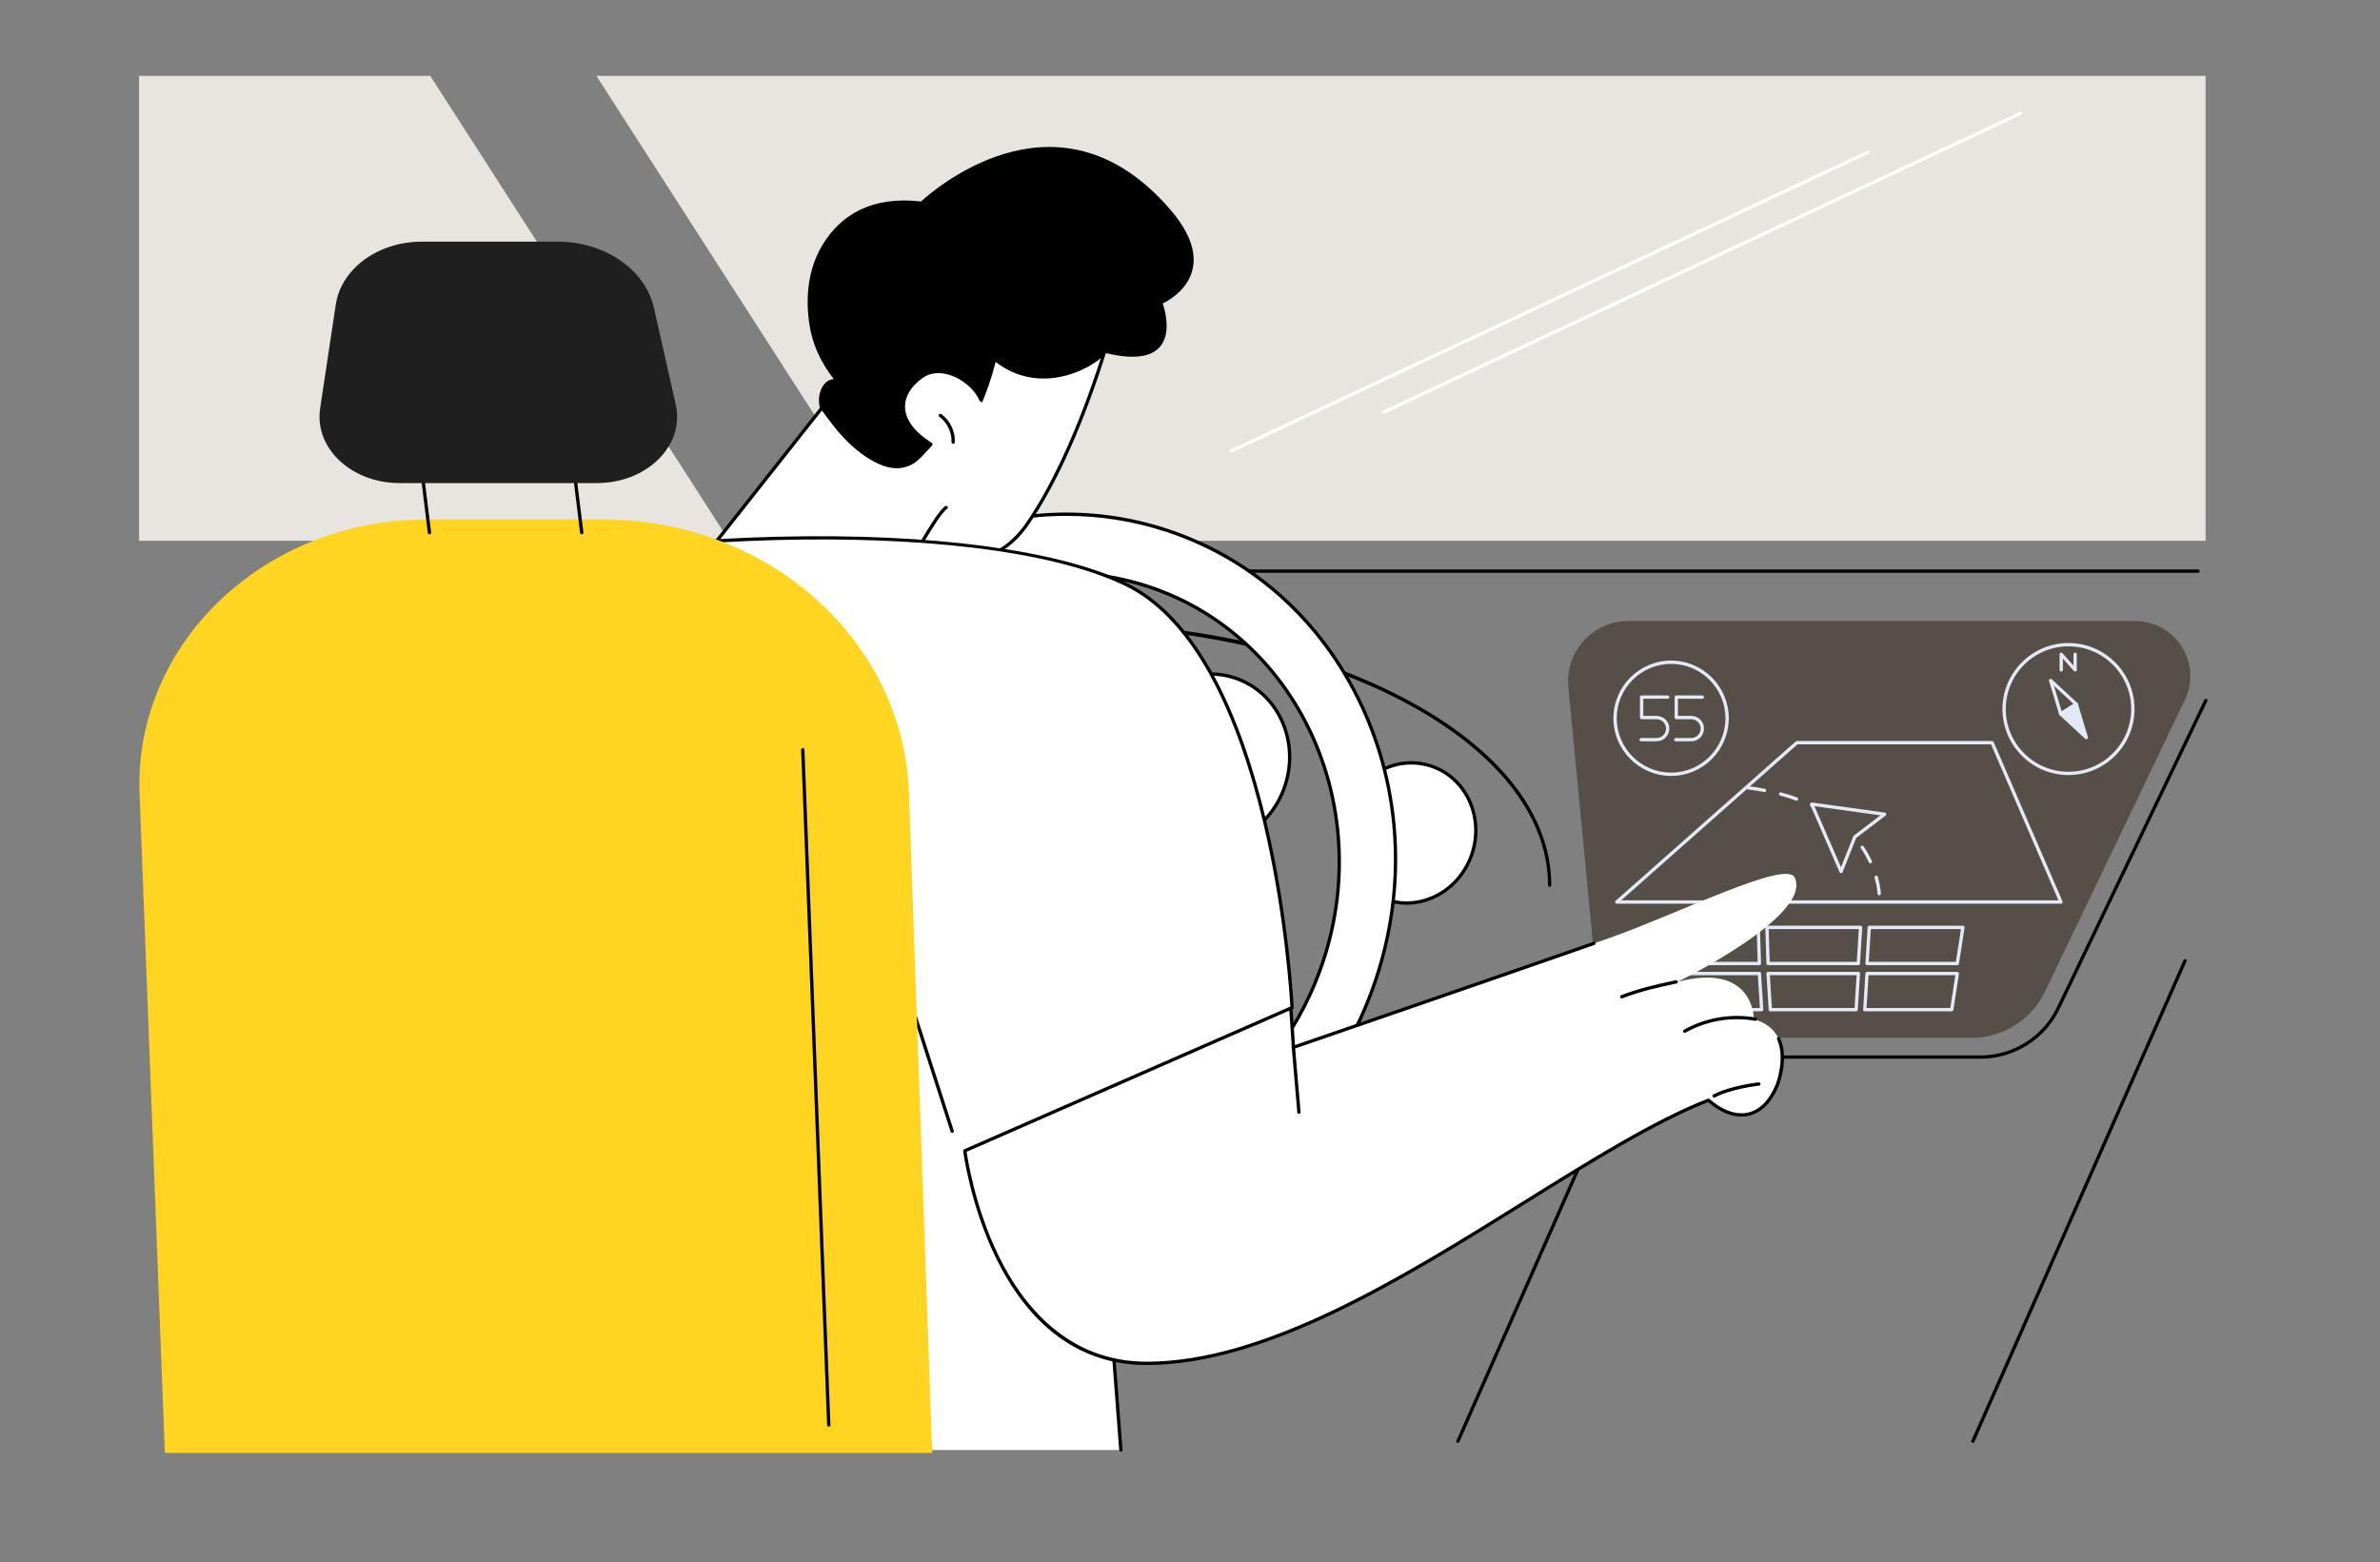
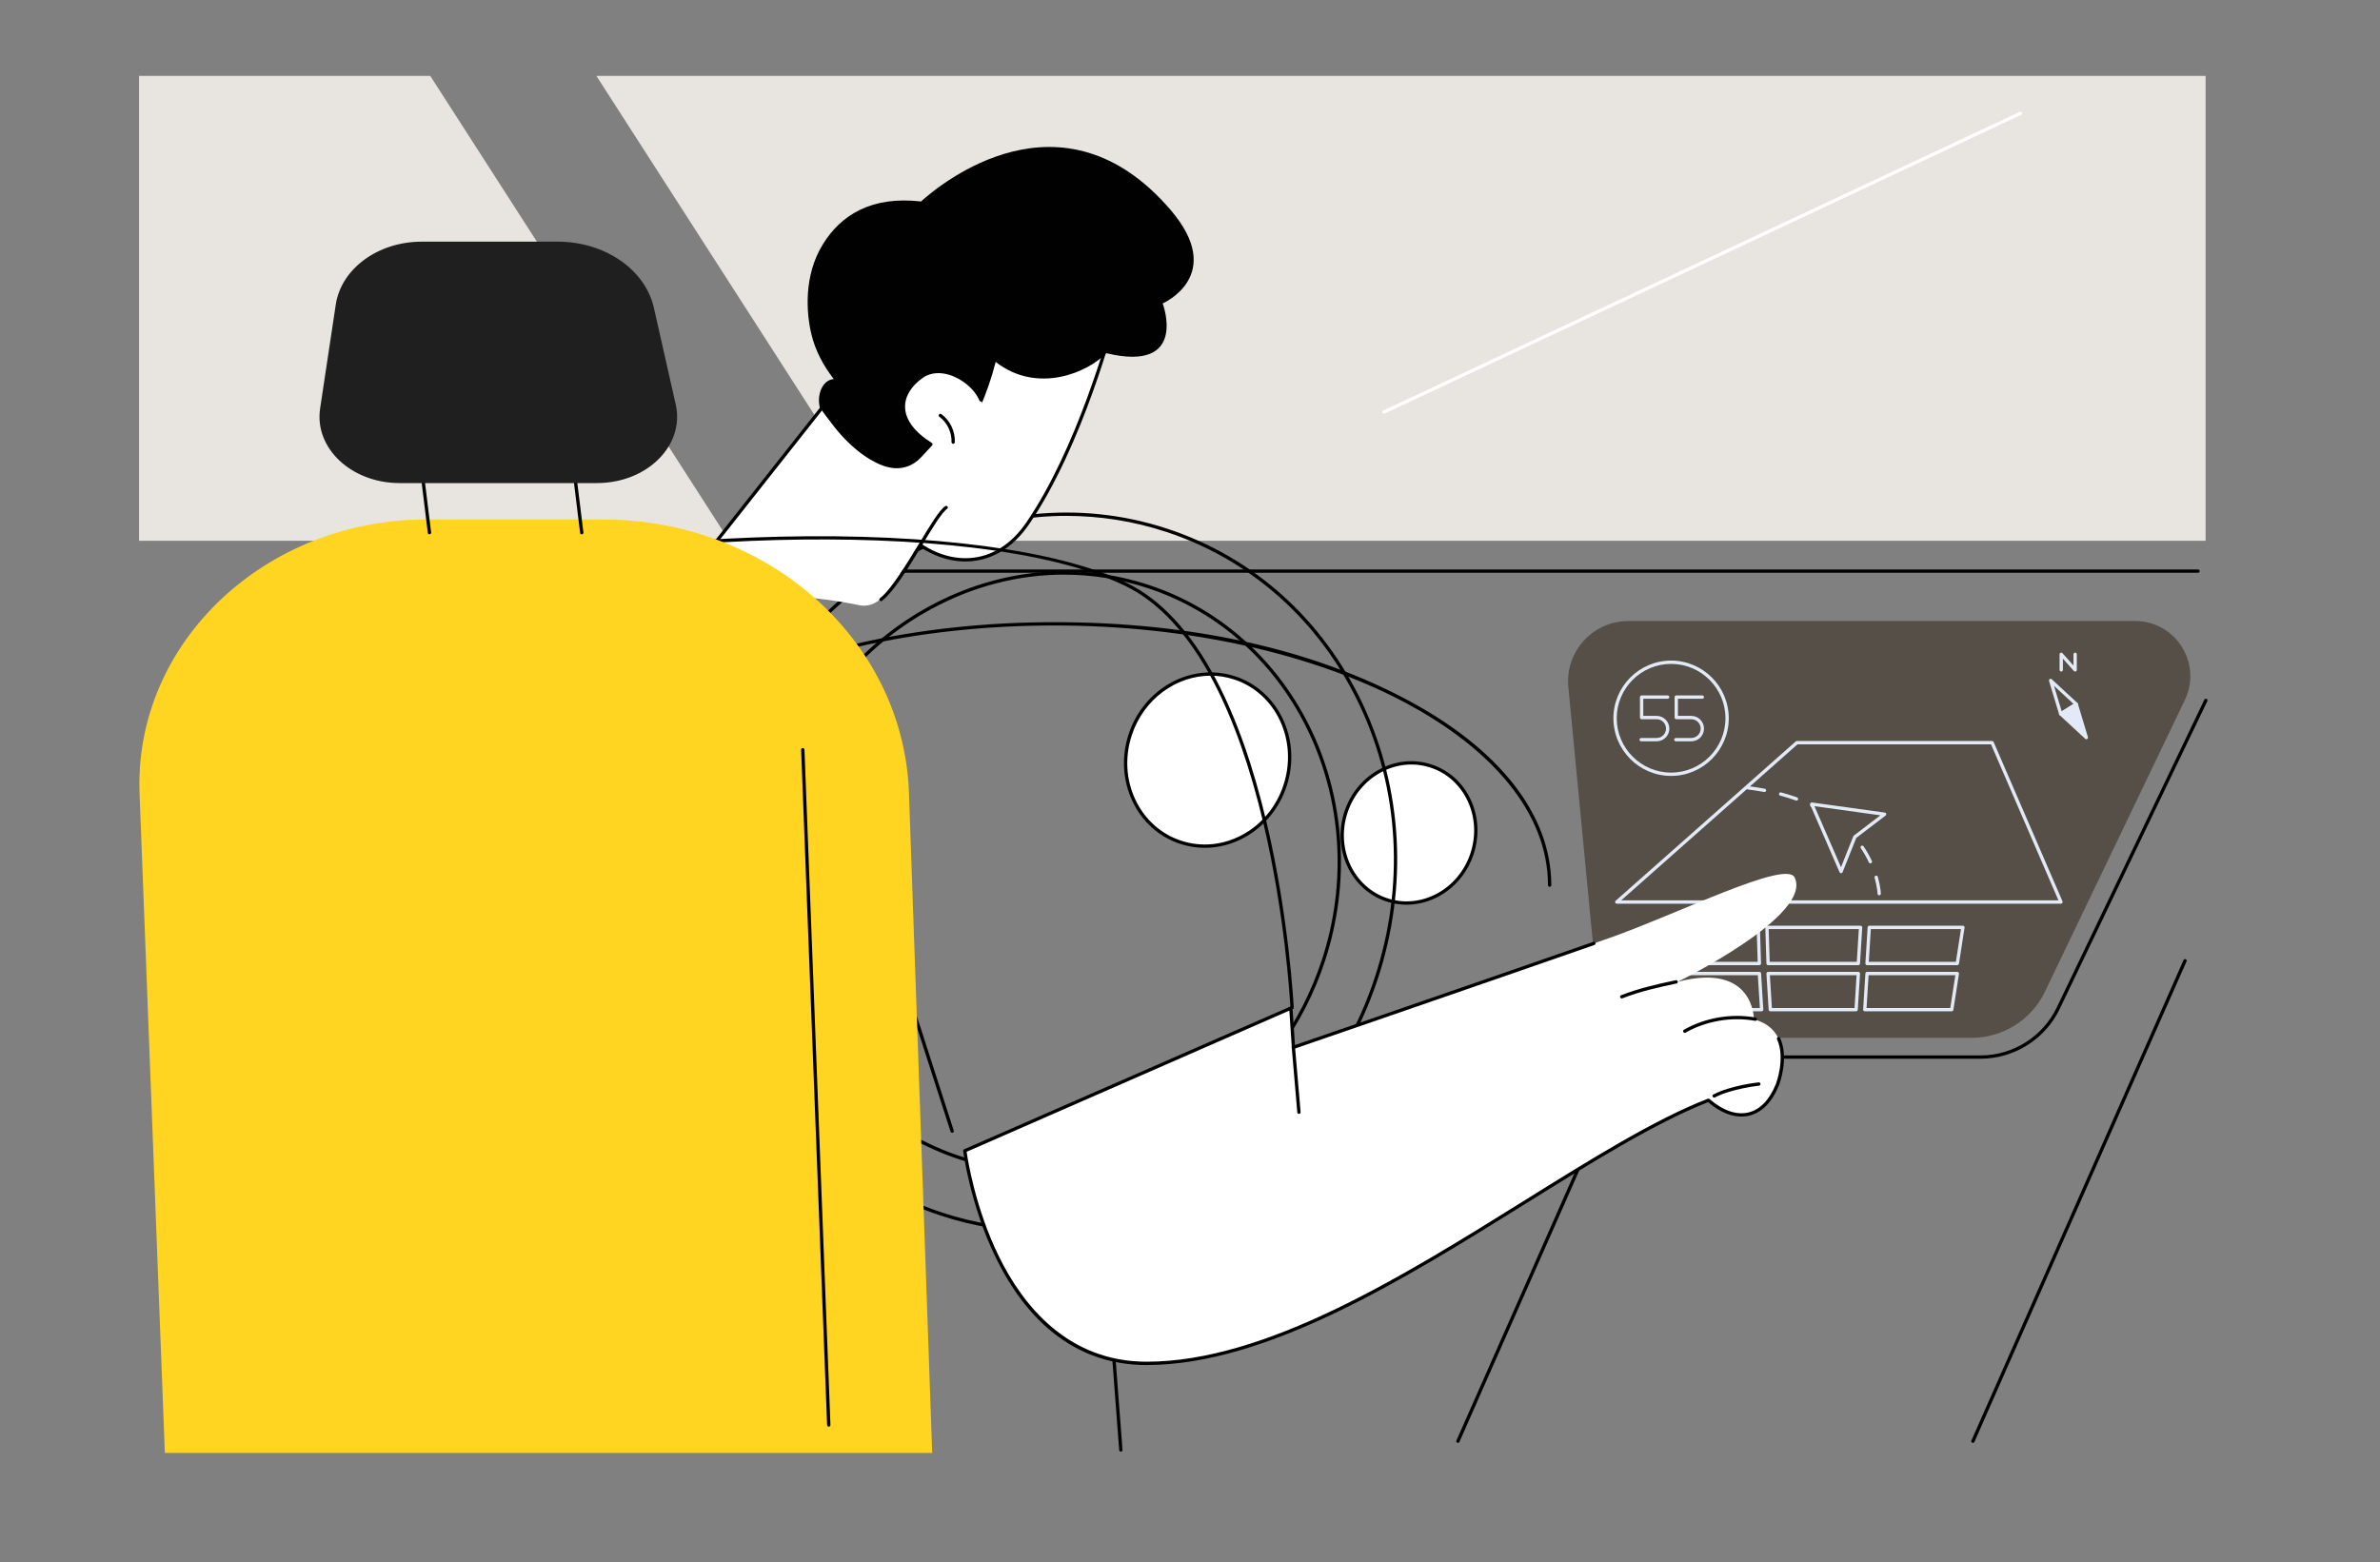
<svg xmlns="http://www.w3.org/2000/svg" id="Warstwa_1" version="1.1" viewBox="0 0 1432.68 940.6">
  <rect x="0" y="0" width="1432.68" height="940.6" fill="#808080" stroke="none" />
  <defs>
    <style>
      .st0 {
        fill: #e3e9f6;
      }

      .st1 {
        fill: #fff;
      }

      .st2 {
        fill: #1f1f1f;
      }

      .st3 {
        fill: #e8e4e0;
      }

      .st4 {
        fill: #ffd521;
      }

      .st5 {
        fill: #010101;
      }

      .st6 {
        fill: #564f47;
      }

      .st7 {
        fill: #e3eaf7;
      }
    </style>
  </defs>
  <g id="Route_information">
    <g>
      <polygon class="st3" points="539 325.6 1327.7 325.6 1327.7 45.68 359 45.68 539 325.6" />
      <polygon class="st3" points="439 325.6 83.7 325.6 83.7 45.68 259 45.68 439 325.6" />
      <g>
        <path class="st1" d="M833.15,249.06c-.38,0-.74-.21-.91-.58-.23-.5-.02-1.1.48-1.33l383.13-179.84c.5-.24,1.1-.02,1.33.48.23.5.02,1.1-.48,1.33l-383.13,179.84c-.14.06-.28.09-.42.09Z" />
-         <path class="st1" d="M741.28,272.52c-.38,0-.74-.21-.91-.58-.23-.5-.02-1.1.48-1.33l383.13-179.84c.5-.23,1.1-.02,1.33.48.23.5.02,1.1-.48,1.33l-383.13,179.84c-.14.06-.28.09-.42.09Z" />
      </g>
    </g>
    <g>
      <g>
        <path class="st5" d="M877.61,868.71c-.13,0-.27-.03-.4-.08-.51-.22-.73-.81-.51-1.32l127.71-289.3c.22-.5.81-.73,1.32-.51.51.22.73.81.51,1.32l-127.71,289.3c-.17.37-.53.6-.92.6Z" />
        <path class="st5" d="M1323.14,344.84H304.06c-.55,0-1-.45-1-1s.45-1,1-1h1019.07c.55,0,1,.45,1,1s-.45,1-1,1Z" />
        <g>
          <g>
            <path class="st1" d="M861.4,461.18c-20.96-6.88-43.88,5.58-51.19,27.84-7.31,22.26,3.76,45.89,24.73,52.77,20.96,6.88,43.88-5.58,51.19-27.84,7.31-22.26-3.76-45.89-24.73-52.77Z" />
            <path class="st5" d="M846.71,544.69c-4.02,0-8.09-.62-12.09-1.94-21.45-7.04-32.83-31.28-25.36-54.03,3.61-11.01,11.05-20.04,20.95-25.42,9.91-5.39,21.1-6.48,31.51-3.06,10.4,3.42,18.77,10.92,23.56,21.14,4.78,10.2,5.42,21.88,1.8,32.89-6.08,18.51-22.79,30.42-40.37,30.42ZM849.55,460.28c-6.28,0-12.56,1.61-18.39,4.77-9.44,5.14-16.55,13.76-20,24.28-7.13,21.7,3.68,44.81,24.09,51.51,20.41,6.7,42.81-5.5,49.93-27.21,3.46-10.52,2.85-21.68-1.72-31.42-4.55-9.71-12.5-16.85-22.37-20.09-3.77-1.24-7.66-1.85-11.54-1.85Z" />
          </g>
          <g>
            <path class="st1" d="M743.22,408.12c-25.74-8.45-53.88,6.86-62.86,34.19-8.97,27.33,4.62,56.34,30.36,64.8,25.74,8.45,53.88-6.86,62.86-34.19,8.97-27.33-4.62-56.34-30.36-64.8Z" />
            <path class="st5" d="M725.28,510.44c-5,0-10-.79-14.87-2.39-12.71-4.17-22.94-13.35-28.79-25.84-5.84-12.47-6.63-26.75-2.21-40.21,9.13-27.81,37.89-43.43,64.12-34.83,26.22,8.61,40.13,38.24,31,66.06-4.42,13.46-13.52,24.5-25.61,31.08-7.48,4.07-15.56,6.13-23.64,6.13ZM728.75,406.8c-20.64,0-40.29,14.02-47.44,35.82-4.26,12.98-3.51,26.74,2.12,38.74,5.62,11.99,15.42,20.79,27.6,24.79s25.3,2.72,36.93-3.6c11.65-6.34,20.41-16.97,24.67-29.95,8.79-26.77-4.54-55.27-29.72-63.53-4.68-1.54-9.44-2.27-14.15-2.27Z" />
          </g>
          <path class="st5" d="M932.84,533.93c-.55,0-1-.45-1-1,0-86.22-133.28-156.36-297.1-156.36-82.82,0-159.71,17.52-216.51,49.34-.48.27-1.09.1-1.36-.38-.27-.48-.1-1.09.38-1.36,57.09-31.98,134.32-49.59,217.48-49.59s154.81,16.41,211.25,46.2c56.65,29.9,87.84,69.73,87.84,112.15,0,.55-.45,1-1,1Z" />
        </g>
        <g>
          <path class="st6" d="M1186.79,624.85h-182.14c-22.86,0-41.97-17.37-44.15-40.12l-16.41-171.09c-2.04-21.31,14.71-39.75,36.12-39.75h305.08c24.44,0,40.49,25.51,29.93,47.54l-84.21,175.59c-8.16,17.01-25.35,27.83-44.21,27.83Z" />
          <path class="st5" d="M1192.29,637.42h-192.28c-.55,0-1-.45-1-1s.45-1,1-1h192.28c19.41,0,37.38-11.31,45.77-28.81l88.9-185.36c.24-.5.84-.71,1.33-.47.5.24.71.84.47,1.33l-88.9,185.36c-8.73,18.19-27.4,29.95-47.58,29.95Z" />
          <path class="st7" d="M1240.65,544.06h-267.4c-.42,0-.79-.26-.94-.65-.15-.39-.04-.83.27-1.1l108.4-95.93c.18-.16.42-.25.66-.25h117.54c.4,0,.76.24.92.6l41.46,95.93c.13.31.1.66-.08.95-.18.28-.5.45-.84.45ZM975.88,542.06h263.24l-40.59-93.93h-116.5l-106.14,93.93Z" />
          <g>
            <path class="st7" d="M1060.45,608.87h-52.99c-.5,0-.93-.38-.99-.88l-2.7-21.74c-.04-.28.05-.57.24-.79.19-.21.46-.34.75-.34h54.34c.53,0,.97.41,1,.94l1.35,21.74c.02.28-.08.55-.27.75-.19.2-.45.32-.73.32ZM1008.35,606.87h51.04l-1.23-19.74h-52.27l2.45,19.74Z" />
            <path class="st7" d="M1059.1,581.08h-54.34c-.5,0-.93-.38-.99-.88l-2.7-21.74c-.04-.28.05-.57.24-.79.19-.21.46-.34.75-.34h56.36c.54,0,.98.43,1,.97l.67,21.74c0,.27-.09.53-.28.73-.19.19-.45.3-.72.3ZM1005.65,579.08h52.42l-.61-19.74h-54.26l2.45,19.74Z" />
            <path class="st7" d="M1117.32,608.87h-51.64c-.53,0-.97-.41-1-.94l-1.35-21.74c-.02-.28.08-.54.27-.75.19-.2.45-.32.73-.32h54.34c.28,0,.54.11.73.32.19.2.29.47.27.75l-1.35,21.74c-.03.53-.47.94-1,.94ZM1066.62,606.87h49.76l1.23-19.74h-52.21l1.23,19.74Z" />
            <path class="st7" d="M1118.67,581.08h-54.34c-.54,0-.98-.43-1-.97l-.68-21.74c0-.27.09-.53.28-.73.19-.19.45-.3.72-.3h56.36c.28,0,.54.11.73.32.19.2.29.47.27.75l-1.35,21.74c-.03.53-.47.94-1,.94ZM1065.3,579.08h52.43l1.23-19.74h-54.27l.61,19.74Z" />
            <path class="st7" d="M1174.86,608.87h-52.31c-.28,0-.54-.11-.73-.32-.19-.2-.29-.47-.27-.75l1.35-21.74c.03-.53.47-.94,1-.94h54.34c.29,0,.57.13.76.35.19.22.27.52.23.8l-3.37,21.74c-.08.49-.5.85-.99.85ZM1123.61,606.87h50.39l3.06-19.74h-52.23l-1.23,19.74Z" />
            <path class="st7" d="M1178.24,581.08h-54.34c-.28,0-.54-.11-.73-.32-.19-.2-.29-.47-.27-.75l1.35-21.74c.03-.53.47-.94,1-.94h56.36c.29,0,.57.13.76.35.19.22.27.52.23.8l-3.37,21.74c-.08.49-.5.85-.99.85ZM1124.96,579.08h52.42l3.06-19.74h-54.26l-1.23,19.74Z" />
          </g>
          <g>
            <path class="st7" d="M997.24,446.31h-9.3c-.55,0-1-.45-1-1s.45-1,1-1h9.3c3.11,0,5.65-2.53,5.65-5.65s-2.53-5.65-5.65-5.65h-9.04c-.55,0-1-.45-1-1v-12.32c0-.55.45-1,1-1h15.68c.55,0,1,.45,1,1s-.45,1-1,1h-14.68v10.32h8.04c4.22,0,7.65,3.43,7.65,7.65s-3.43,7.65-7.65,7.65Z" />
            <path class="st7" d="M1018.1,446.31h-9.3c-.55,0-1-.45-1-1s.45-1,1-1h9.3c3.11,0,5.65-2.53,5.65-5.65s-2.53-5.65-5.65-5.65h-9.04c-.55,0-1-.45-1-1v-12.32c0-.55.45-1,1-1h15.68c.55,0,1,.45,1,1s-.45,1-1,1h-14.68v10.32h8.04c4.22,0,7.65,3.43,7.65,7.65s-3.43,7.65-7.65,7.65Z" />
            <path class="st7" d="M1005.94,467.15c-19.15,0-34.72-15.58-34.72-34.72s15.58-34.72,34.72-34.72,34.72,15.58,34.72,34.72-15.58,34.72-34.72,34.72ZM1005.94,399.7c-18.04,0-32.72,14.68-32.72,32.72s14.68,32.72,32.72,32.72,32.72-14.68,32.72-32.72-14.68-32.72-32.72-32.72Z" />
          </g>
          <path class="st7" d="M1131.21,539.01c-.54,0-.98-.43-1-.97,0-.04-.14-3.9-1.76-9.62-.15-.53.16-1.08.69-1.23.53-.15,1.09.16,1.23.69,1.7,5.98,1.83,9.94,1.84,10.1.02.55-.42,1.01-.97,1.03-.01,0-.02,0-.03,0ZM1125.91,519.79c-.38,0-.74-.21-.91-.58-1.38-2.95-3.01-5.83-4.85-8.56-.31-.46-.19-1.08.27-1.39.46-.31,1.08-.19,1.39.27,1.89,2.81,3.58,5.78,5,8.83.23.5.02,1.1-.48,1.33-.14.06-.28.09-.42.09ZM1114.79,503.26c-.27,0-.54-.11-.74-.32-2.19-2.38-4.6-4.65-7.16-6.75-.43-.35-.49-.98-.14-1.41.35-.43.98-.49,1.41-.14,2.64,2.16,5.12,4.5,7.37,6.95.37.41.35,1.04-.06,1.41-.19.18-.43.26-.68.26ZM1099.41,490.6c-.18,0-.36-.05-.53-.15-2.72-1.69-5.63-3.29-8.66-4.73-.5-.24-.71-.83-.47-1.33.24-.5.84-.71,1.33-.47,3.1,1.47,6.08,3.1,8.86,4.83.47.29.61.91.32,1.38-.19.3-.52.47-.85.47ZM1081.42,482c-.11,0-.23-.02-.34-.06-3.02-1.08-6.2-2.07-9.45-2.93-.53-.14-.85-.69-.71-1.22.14-.53.69-.85,1.22-.71,3.31.88,6.55,1.88,9.62,2.98.52.19.79.76.6,1.28-.15.41-.53.66-.94.66ZM1062.15,476.84c-.06,0-.12,0-.19-.02-3.16-.59-6.46-1.11-9.81-1.52-.55-.07-.94-.57-.87-1.12.07-.55.57-.94,1.12-.87,3.39.42,6.73.94,9.94,1.54.54.1.9.62.8,1.17-.09.48-.51.82-.98.82Z" />
          <g>
            <polygon class="st6" points="1090.62 484.12 1108.26 524.72 1116.58 503.84 1134.46 490.22 1090.62 484.12" />
            <path class="st7" d="M1108.26,525.72c-.4,0-.76-.24-.92-.6l-17.64-40.6c-.14-.33-.1-.71.12-1,.22-.29.58-.44.93-.39l43.84,6.09c.4.06.73.35.83.74.1.39-.04.8-.36,1.05l-17.66,13.46-8.22,20.62c-.15.38-.51.62-.91.63h-.02ZM1092.24,485.36l15.98,36.76,7.43-18.65c.07-.17.18-.32.32-.42l15.97-12.17-39.7-5.52Z" />
          </g>
          <g>
-             <path class="st7" d="M1245.16,466.63c-21.92,0-39.75-17.83-39.75-39.75s17.83-39.75,39.75-39.75,39.75,17.83,39.75,39.75-17.83,39.75-39.75,39.75ZM1245.16,389.13c-20.82,0-37.75,16.93-37.75,37.75s16.93,37.75,37.75,37.75,37.75-16.93,37.75-37.75-16.93-37.75-37.75-37.75Z" />
            <g>
              <path class="st7" d="M1240.49,430.83c-.12,0-.24-.02-.35-.06-.29-.11-.52-.35-.61-.65l-6.07-20.13c-.13-.43.04-.9.43-1.14.38-.24.88-.19,1.21.11l15.43,14.28c.23.21.35.52.32.83-.03.31-.2.59-.47.75l-9.37,5.85c-.16.1-.34.15-.53.15ZM1236.45,412.93l4.63,15.36,7.15-4.47-11.78-10.9Z" />
              <g>
                <polygon class="st0" points="1255.89 444.05 1249.83 423.92 1240.46 429.78 1255.89 444.05" />
                <path class="st7" d="M1255.89,445.05c-.25,0-.49-.09-.68-.27l-15.43-14.28c-.23-.21-.35-.52-.32-.83.03-.31.2-.59.47-.75l9.37-5.85c.26-.16.59-.2.88-.09.29.11.52.35.61.65l6.07,20.13c.13.43-.04.9-.43,1.14-.16.1-.35.15-.53.15ZM1242.1,429.93l11.78,10.89-4.63-15.36-7.15,4.47Z" />
              </g>
            </g>
            <path class="st7" d="M1249.18,404.31c-.28,0-.55-.12-.75-.33l-6.64-7.44v6.78c0,.55-.45,1-1,1s-1-.45-1-1v-9.4c0-.41.26-.79.64-.93.39-.15.83-.04,1.1.27l6.64,7.44v-6.78c0-.55.45-1,1-1s1,.45,1,1v9.4c0,.42-.26.79-.64.93-.12.04-.24.07-.36.07Z" />
          </g>
        </g>
        <path class="st5" d="M1187.61,868.71c-.13,0-.27-.03-.4-.08-.51-.22-.73-.81-.51-1.32l127.71-289.3c.22-.5.81-.73,1.32-.51.51.22.73.81.51,1.32l-127.71,289.3c-.17.37-.53.6-.92.6Z" />
      </g>
      <g>
-         <path class="st1" d="M702.21,319.22c-107.1-35.16-224.18,28.52-261.52,142.24-37.34,113.72,19.21,234.41,126.31,269.58,107.1,35.16,224.18-28.52,261.52-142.24,37.34-113.72-19.21-234.41-126.31-269.58ZM578.12,697.17c-89.48-29.38-136.73-130.22-105.53-225.24,31.2-95.02,129.02-148.22,218.51-118.85,89.48,29.38,136.73,130.22,105.53,225.24-31.2,95.01-129.02,148.22-218.51,118.85Z" />
        <path class="st5" d="M627.18,741.68c-20.14,0-40.49-3.12-60.49-9.69-107.45-35.28-164.4-156.78-126.95-270.84,37.45-114.06,155.33-178.16,262.78-142.88,52.06,17.09,93.94,54.69,117.91,105.85,23.96,51.15,27.17,109.74,9.04,164.98-30.48,92.83-114.25,152.56-202.29,152.57ZM642.03,310.58c-87.21,0-170.18,59.2-200.39,151.19-37.11,113.02,19.27,233.38,125.67,268.32,19.79,6.5,39.95,9.59,59.87,9.59,87.21,0,170.18-59.2,200.39-151.19,17.98-54.76,14.8-112.83-8.95-163.51-23.74-50.66-65.19-87.88-116.72-104.8-19.79-6.5-39.95-9.59-59.87-9.59ZM628.4,706.22c-16.84,0-33.86-2.61-50.59-8.1-43.54-14.3-78.56-45.74-98.61-88.53-20.04-42.77-22.72-91.77-7.56-137.97,15.17-46.2,46.37-84.07,87.87-106.64,41.51-22.58,88.36-27.14,131.9-12.85,89.86,29.5,137.49,131.11,106.17,226.5-25.49,77.63-95.54,127.58-169.17,127.59ZM640.5,345.96c-27.35,0-54.7,6.99-80.04,20.78-41.05,22.32-71.92,59.79-86.92,105.5-15.01,45.71-12.36,94.19,7.47,136.5,19.81,42.29,54.41,73.36,97.43,87.48,16.52,5.42,33.34,8,49.97,8,72.8,0,142.06-49.42,167.27-126.21,30.97-94.34-16.08-194.81-104.9-223.97-16.44-5.4-33.36-8.07-50.27-8.07Z" />
      </g>
    </g>
    <g>
      <g>
        <g>
          <path class="st1" d="M618.51,315.26c33.04-48.1,52.28-123.79,52.28-123.79l-7.2-.52-101.89-.54s-81.11,59.05-21.49,125.66c24.36,27.21,57.83,29.01,78.31-.81Z" />
          <path class="st5" d="M581.12,338.05c-14.59,0-29.29-7.49-41.66-21.32-16.61-18.55-23.93-38.3-21.76-58.7,4.19-39.46,43.02-68.15,43.41-68.44.17-.12.38-.19.59-.19h0l101.89.54,7.27.52c.3.02.57.17.74.41.17.24.23.54.16.83-.19.76-19.66,76.42-52.42,124.11-9.34,13.59-21.61,21.25-35.5,22.14-.9.06-1.81.09-2.72.09ZM562.03,191.41c-3.38,2.56-38.44,29.95-42.34,66.85-2.1,19.81,5.06,39.03,21.27,57.15,12.72,14.22,27.9,21.53,42.76,20.57,13.25-.85,25-8.21,33.98-21.27l.82.57-.82-.57c30.34-44.17,49.24-112.6,51.83-122.32l-6-.43-101.49-.54Z" />
        </g>
        <path class="st5" d="M699.9,182.69s38.65-16.81,4.7-56.36c-65.18-75.91-137.98-16.01-150.19-5.03-29.59-3.4-48.21,7.98-59.2,25.99-11.53,18.87-9.79,41.05-6.85,53.64,2.37,10.14,7.37,19.36,13.56,27.3-7.48.44-11.35,11.61-7.3,20.31,3.17,6.79,6.56,13.4,12.27,18.24,8.8,7.47,18.92,13.33,29.66,17.56,6.62,2.61,13.92,4.62,20.81,2.82,8.49-2.22,14.46-9.69,19.23-17.05,10.26-15.84,17.93-33.34,22.61-51.62.05-.2.1-.4.15-.6,25.19,19.7,55.89,6.15,66.53-5.27,49.84,12.02,34.02-29.93,34.02-29.93Z" />
        <path class="st1" d="M426.86,347.88c7.45,14.68,42.08,6.27,90.29,16.48,4.05.86,8.28-.15,11.55-2.69,11.31-8.77,32.26-50.27,40.85-56.12,10.97-7.46,22.82-46.16,22.15-59.69-.67-13.53-23.07-28.83-36.78-19.2-13.71,9.62-17.71,26.32,5.45,40.84l-6.49,6.97c-5.54,5.96-14.07,7.27-21.78,4.68-14.75-4.96-34.09-26.28-38.11-33.32l-69.19,88.26c-6.15,3.64-1.19,7.42,2.05,13.8Z" />
        <path class="st5" d="M424.81,335.08c-.22,0-.44-.07-.62-.22-.43-.34-.51-.97-.16-1.4l70.59-89.33c.21-.27.55-.4.89-.38.34.04.64.24.79.55,3.94,7.83,17.46,26.3,34.16,33.45,8.89,3.81,16.74,2.44,22.7-3.97l5.67-6.09c-12.93-8.43-15.86-16.81-16-22.41-.19-7.19,3.91-14.09,11.52-19.44,4.69-3.29,10.84-4.07,17.32-2.18,8.58,2.49,16.7,9.37,19.75,16.71.21.51-.03,1.09-.54,1.31-.51.21-1.1-.03-1.31-.54-2.83-6.83-10.43-13.22-18.47-15.56-4.16-1.21-10.25-1.86-15.61,1.9-7.05,4.95-10.84,11.25-10.67,17.75.2,7.54,5.76,14.95,16.08,21.42.25.16.42.42.46.72.04.29-.06.59-.26.81l-6.49,6.97c-4.6,4.94-12.66,9.72-24.96,4.45-15.81-6.78-29.08-23.24-34.43-33.01l-69.63,88.13c-.2.25-.49.38-.79.38Z" />
        <path class="st5" d="M530.36,361.91c-.3,0-.59-.13-.79-.39-.34-.44-.26-1.07.18-1.4,6.93-5.37,15.78-20.02,23.58-32.95,6.48-10.74,12.08-20.02,15.65-22.45.46-.31,1.08-.19,1.39.26.31.46.19,1.08-.26,1.39-3.21,2.18-8.97,11.73-15.07,21.83-7.89,13.08-16.84,27.91-24.07,33.5-.18.14-.4.21-.61.21Z" />
        <path class="st5" d="M573.78,267.18s-.03,0-.04,0c-.55-.02-.98-.49-.96-1.04.24-5.81-2.63-11.78-7.31-15.22-.44-.33-.54-.95-.21-1.4.33-.44.95-.54,1.4-.21,5.28,3.88,8.39,10.36,8.12,16.92-.02.54-.47.96-1,.96Z" />
      </g>
      <g>
        <g>
          <path class="st1" d="M104.71,643.54s-41.2,171.09,124.41,156.04l43.42-179.94-136.05-22.48-31.77,46.39Z" />
-           <path class="st5" d="M137.41,599.33l132.68,21.92-42.57,176.45c-6.29.53-12.42.8-18.25.8-38.27,0-66.78-11.54-84.73-34.31-18.46-23.43-22.36-54.79-22.38-76.97-.02-22.38,3.8-40.18,4.41-42.87l30.84-45.03ZM136.48,597.15l-31.77,46.39s-37.79,156.98,104.56,156.98c6.27,0,12.87-.3,19.86-.94l43.42-179.94-136.05-22.48Z" />
        </g>
        <g>
          <g>
-             <path class="st1" d="M221.59,872.97h453.12l-14.72-193.4,117.8-72.94s-10.01-211.42-100.15-254.9c-90.13-43.48-324.41-31.11-421.21,2.68-96.8,33.79-142.84,248.83-151.73,289.13h118.91l-2.03,229.43Z" />
            <path class="st5" d="M221.59,873.97h0c-.55,0-1-.46-.99-1.01l2.02-228.42h-117.91c-.3,0-.59-.14-.78-.37-.19-.24-.26-.54-.2-.84l.39-1.79c4.67-21.23,18.88-85.83,43.59-148.01,31.29-78.75,67.76-125.87,108.39-140.05,48.18-16.82,129.95-28.46,213.41-30.37,91.64-2.11,167.66,8.01,208.56,27.74,20.76,10.01,38.97,29.73,54.12,58.61,12.08,23.02,22.27,51.89,30.29,85.82,13.63,57.71,16.27,110.8,16.3,111.33.02.36-.16.71-.47.9l-117.28,72.62,14.68,192.79c.04.55-.37,1.03-.92,1.07-.54.04-1.03-.37-1.07-.92l-14.72-193.4c-.03-.37.15-.73.47-.93l117.29-72.63c-.33-5.95-3.4-56.13-16.22-110.4-7.98-33.76-18.11-62.47-30.11-85.33-14.95-28.48-32.86-47.9-53.21-57.72-92.27-44.51-327.31-29.79-420.44,2.72-40.06,13.98-76.12,60.72-107.19,138.9-24.65,62.03-38.84,126.51-43.5,147.7l-.13.58h117.67c.27,0,.52.11.71.3.19.19.29.45.29.71l-2.03,229.43c0,.55-.45.99-1,.99Z" />
            <path class="st5" d="M224.1,645.1c-.55,0-.99-.44-1-.99l-1.35-128.31c-.1-9.28-2.99-18.19-8.38-25.75-.32-.45-.21-1.07.24-1.39.45-.32,1.07-.21,1.39.23,5.62,7.9,8.64,17.2,8.75,26.89l1.35,128.31c0,.55-.44,1-.99,1.01h-.01Z" />
          </g>
          <path class="st5" d="M573.16,682c-.42,0-.82-.27-.95-.69l-32.72-101.58c-1.2-3.72-2.4-6.95-4.96-8.88-1.42-1.07-3.54-1.45-5.29-.95-.86.25-2,.81-2.5,2.11-.2.51-.78.77-1.29.57-.52-.2-.77-.78-.57-1.29.62-1.61,1.98-2.78,3.82-3.31,2.35-.67,5.11-.17,7.04,1.28,3.04,2.28,4.36,5.82,5.67,9.87l32.72,101.58c.17.53-.12,1.09-.65,1.26-.1.03-.21.05-.31.05Z" />
        </g>
        <g>
          <path class="st1" d="M777.04,606.96l1.57,23.61s146.69-50.53,190.45-65.93c40.82-14.37,105.97-47.13,111.24-36.37,11.21,22.9-70.42,62.86-70.42,62.86,46.2-12.12,45.93,22.59,45.93,22.59,26.65,7.09,14.14,39.27,14.14,39.27-8.49,21.2-25.53,23.44-41.54,9.44-90.69,35.43-226.68,158.48-338.23,158.42-93.62-.05-109.41-127.99-109.41-127.99l196.26-85.9Z" />
          <path class="st5" d="M690.28,821.84h-.09c-21.59-.01-40.84-6.83-57.22-20.25-13.07-10.71-24.34-25.62-33.48-44.33-15.54-31.77-19.65-63.97-19.69-64.29-.05-.44.19-.86.59-1.04l196.26-85.9c.3-.13.64-.11.92.06.28.17.46.46.48.79l1.48,22.3c13.36-4.6,130.58-45,179.59-62.13.52-.18,1.09.09,1.27.61.18.52-.09,1.09-.61,1.27-51.75,18.09-179.55,62.12-180.84,62.56-.29.1-.62.06-.88-.11-.26-.17-.42-.46-.44-.77l-1.48-22.19-194.26,85.02c.71,4.96,5.31,34.15,19.42,62.97,14.15,28.91,41.06,63.38,88.89,63.41h.09c71.64,0,154.18-51.44,227.01-96.83,40.36-25.15,78.48-48.91,110.77-61.52.35-.13.74-.07,1.02.18,7.94,6.95,16.25,9.83,23.4,8.11,7.01-1.68,12.73-7.62,16.55-17.17.06-.14,5.9-15.5.69-26.86-.23-.5,0-1.1.49-1.33.5-.23,1.1,0,1.33.49,5.57,12.14-.39,27.77-.65,28.43-4.08,10.19-10.28,16.54-17.95,18.38-7.66,1.84-16.42-1.05-24.72-8.15-31.99,12.6-69.83,36.18-109.88,61.14-73.06,45.53-155.86,97.13-228.07,97.13Z" />
          <path class="st5" d="M1031.86,660.82c-.36,0-.71-.2-.89-.54-.26-.49-.07-1.09.42-1.35,10.36-5.41,26.58-7.22,27.27-7.29.54-.07,1.04.34,1.1.89.06.55-.34,1.04-.89,1.1-.16.02-16.53,1.84-26.56,7.08-.15.08-.31.11-.46.11Z" />
          <path class="st5" d="M781.93,670.62c-.51,0-.95-.39-1-.91l-3.38-39.39c-.05-.55.36-1.04.91-1.08.55-.05,1.03.36,1.08.91l3.38,39.39c.05.55-.36,1.04-.91,1.08-.03,0-.06,0-.09,0Z" />
          <path class="st5" d="M976.24,601.1c-.4,0-.78-.24-.93-.64-.2-.52.06-1.09.57-1.29,11.4-4.39,21.87-6.65,32-8.83l.89-.19c.54-.12,1.07.23,1.19.77.12.54-.23,1.07-.77,1.19l-.89.19c-10.05,2.17-20.45,4.41-31.7,8.74-.12.04-.24.07-.36.07Z" />
          <path class="st5" d="M1014.16,621.83c-.35,0-.69-.18-.87-.51-.27-.48-.1-1.09.38-1.36,12.87-7.3,28.6-9.97,43.15-7.34.54.1.9.62.81,1.16-.1.54-.62.91-1.16.81-14.11-2.55-29.34.04-41.81,7.11-.16.09-.33.13-.49.13Z" />
        </g>
      </g>
    </g>
    <g>
      <path class="st4" d="M561.15,874.72H99.24l-15.28-398.39c-2.53-89.65,75.61-163.59,172.9-163.59h105.96c99.48,0,181.03,72.73,184.33,164.38l14,397.59Z" />
      <path class="st5" d="M498.89,858.94c-.53,0-.98-.42-1-.96l-15.64-406.59c-.02-.55.41-1.02.96-1.04.58-.03,1.02.41,1.04.96l15.64,406.59c.02.55-.41,1.02-.96,1.04-.01,0-.03,0-.04,0Z" />
      <path class="st5" d="M258.53,321.7c-.5,0-.93-.37-.99-.88l-6.97-56.74c-.07-.55.32-1.05.87-1.11.55-.08,1.05.32,1.11.87l6.97,56.74c.07.55-.32,1.05-.87,1.11-.04,0-.08,0-.12,0Z" />
      <path class="st5" d="M350.2,321.7c-.5,0-.93-.37-.99-.88l-6.97-56.74c-.07-.55.32-1.05.87-1.11.55-.08,1.05.32,1.11.87l6.97,56.74c.07.55-.32,1.05-.87,1.11-.04,0-.08,0-.12,0Z" />
      <path class="st2" d="M359.4,290.84h-118.86c-28.99,0-51.42-21.05-47.84-44.89l9.42-62.56c3.26-21.65,25.47-37.9,51.79-37.9h81.79c28.37,0,52.71,16.75,57.93,39.85l13.15,58.2c5.55,24.58-17.21,47.29-47.38,47.29Z" />
    </g>
  </g>
</svg>